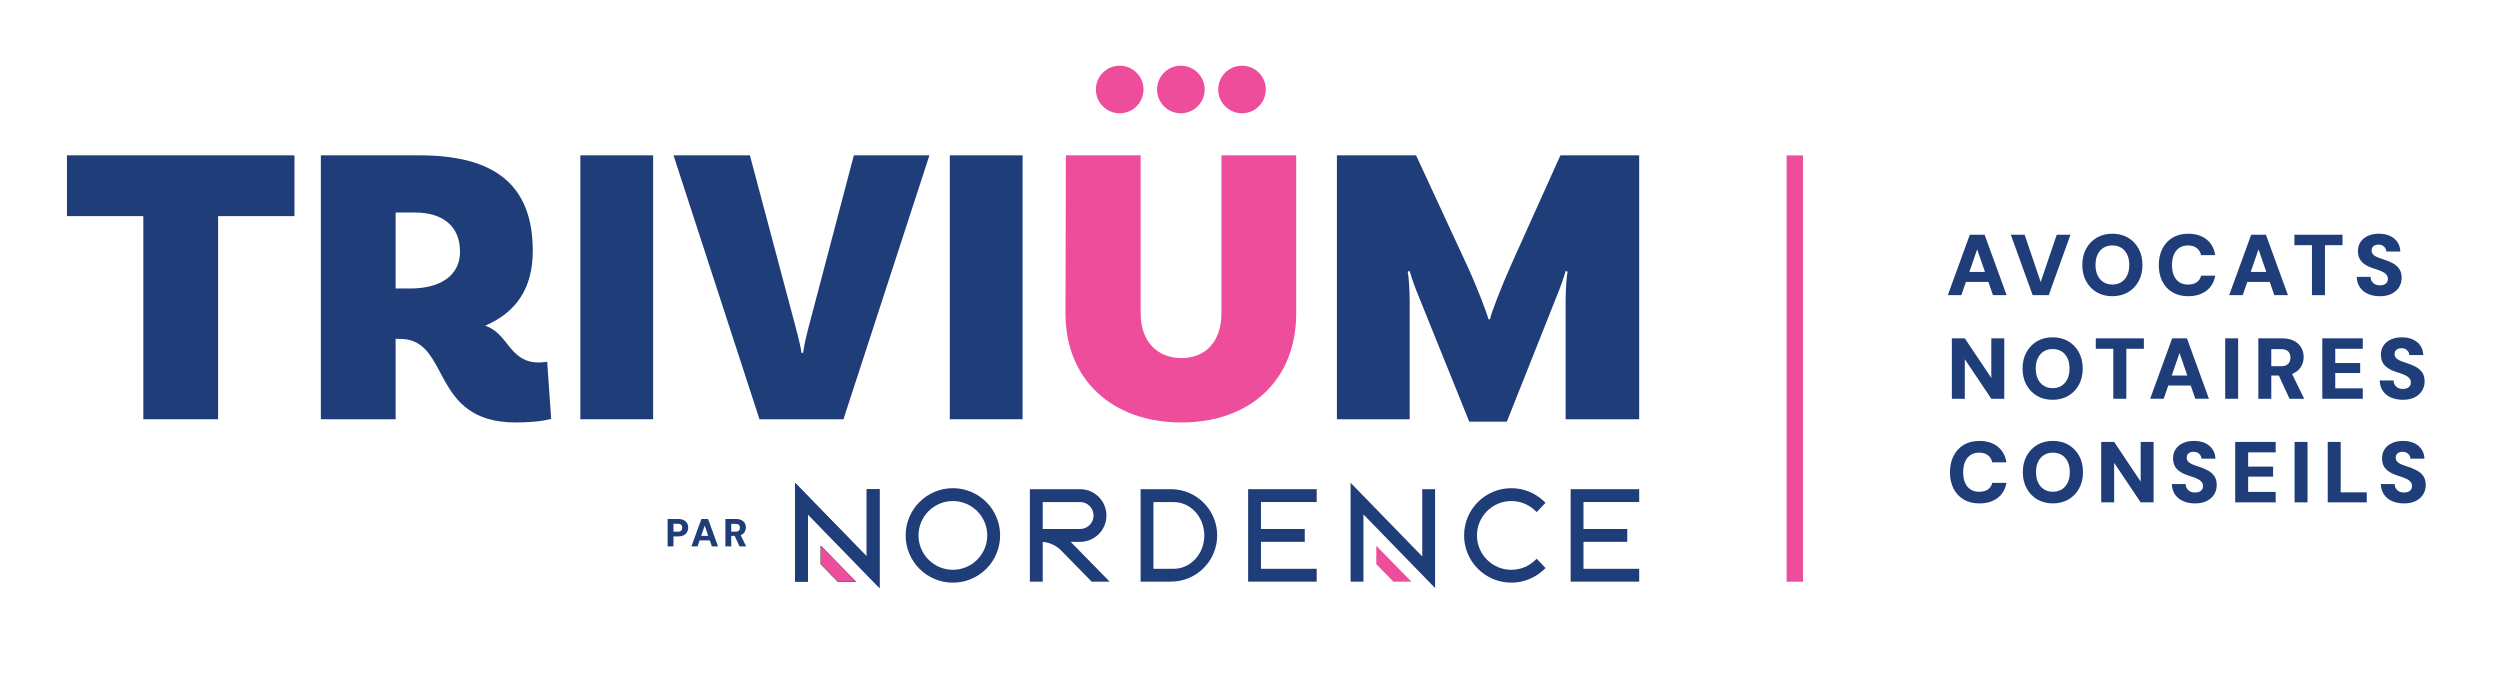
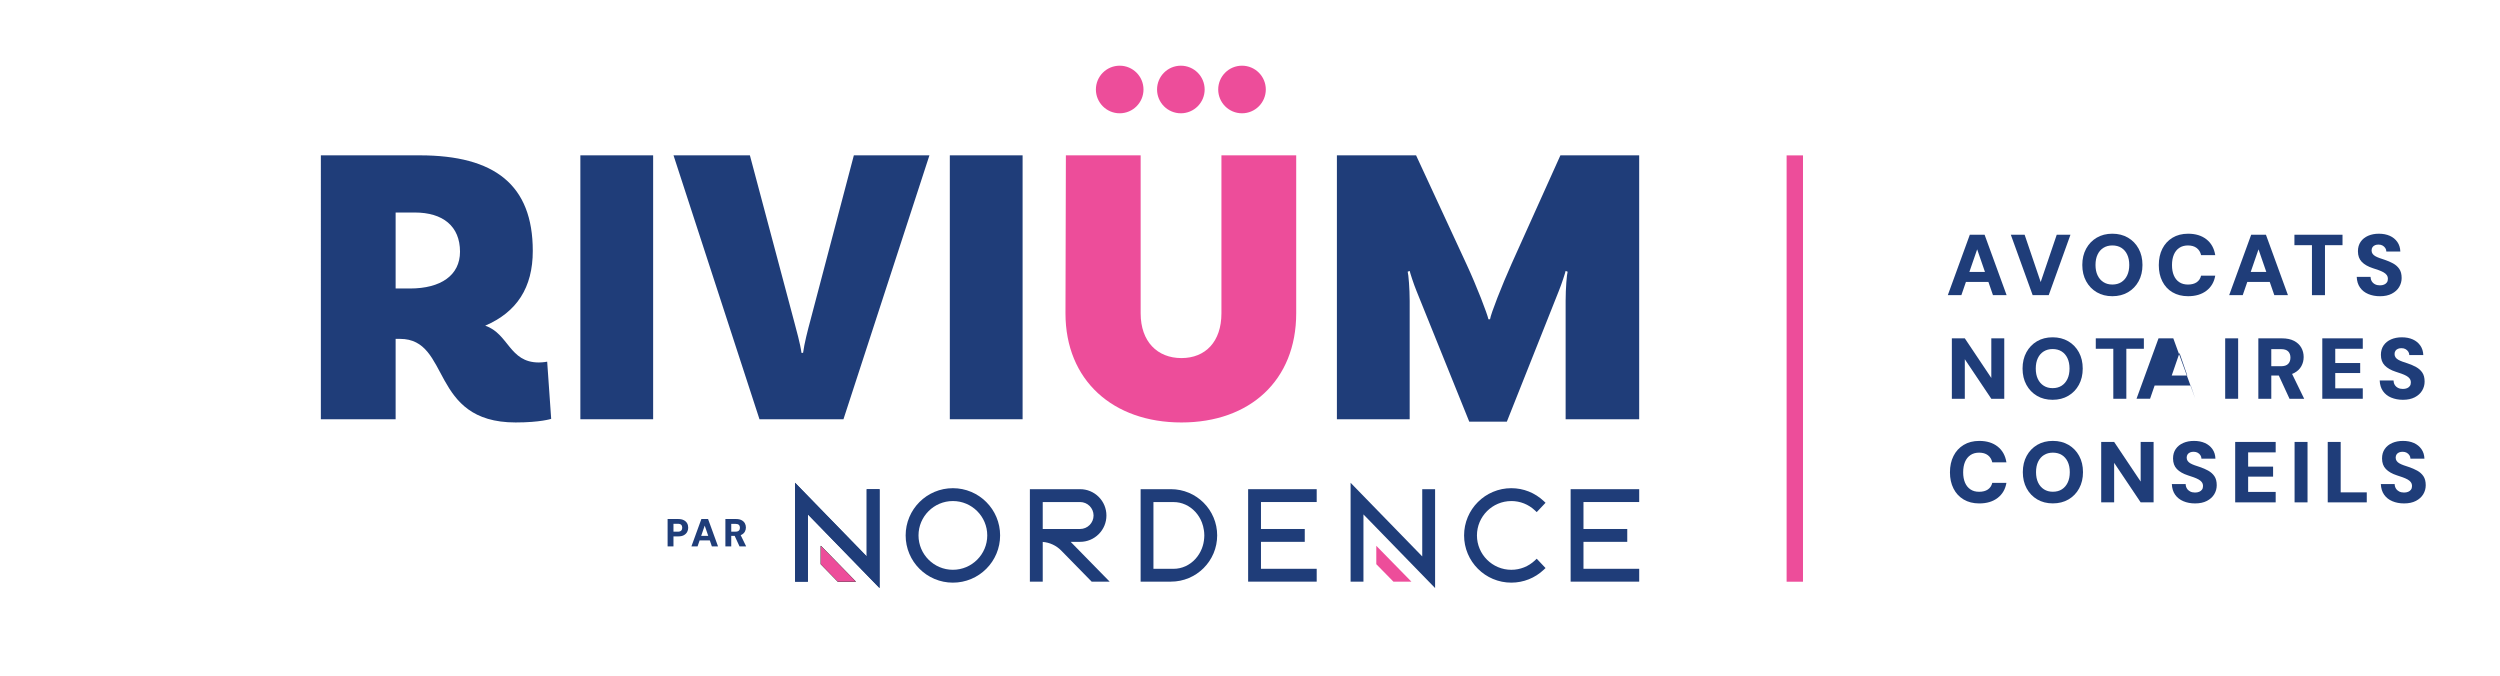
<svg xmlns="http://www.w3.org/2000/svg" xmlns:xlink="http://www.w3.org/1999/xlink" id="Layer_1" version="1.1" viewBox="0 0 2788.77 754.56">
  <defs>
    <style>
      .st0 {
        fill: url(#radial-gradient16);
      }

      .st1 {
        fill: url(#radial-gradient17);
      }

      .st2 {
        fill: url(#radial-gradient12);
      }

      .st3 {
        fill: url(#radial-gradient15);
      }

      .st4 {
        fill: url(#radial-gradient18);
      }

      .st5 {
        fill: url(#radial-gradient10);
      }

      .st6 {
        fill: url(#radial-gradient13);
      }

      .st7 {
        fill: url(#radial-gradient11);
      }

      .st8 {
        fill: url(#radial-gradient14);
      }

      .st9 {
        fill: url(#radial-gradient);
      }

      .st10 {
        fill: #1f3d79;
      }

      .st11 {
        fill: url(#radial-gradient1);
      }

      .st12 {
        fill: url(#radial-gradient6);
      }

      .st13 {
        fill: url(#radial-gradient9);
      }

      .st14 {
        fill: url(#radial-gradient8);
      }

      .st15 {
        fill: url(#radial-gradient3);
      }

      .st16 {
        fill: url(#radial-gradient2);
      }

      .st17 {
        fill: url(#radial-gradient5);
      }

      .st18 {
        fill: url(#radial-gradient4);
      }

      .st19 {
        fill: url(#radial-gradient7);
      }

      .st20 {
        fill: #ed4d9a;
      }
    </style>
    <radialGradient id="radial-gradient" cx="201.59" cy="320.49" fx="201.59" fy="320.49" r="137.43" gradientUnits="userSpaceOnUse">
      <stop offset=".12" stop-color="#1f3d79" />
      <stop offset=".46" stop-color="#1f3d79" />
    </radialGradient>
    <radialGradient id="radial-gradient1" cx="486.39" cy="322.27" fx="486.39" fy="322.27" r="139.1" xlink:href="#radial-gradient" />
    <radialGradient id="radial-gradient2" cx="687.99" cy="320.48" fx="687.99" fy="320.48" r="107.97" xlink:href="#radial-gradient" />
    <radialGradient id="radial-gradient3" cx="894.06" cy="320.48" fx="894.06" fy="320.48" r="144.99" xlink:href="#radial-gradient" />
    <radialGradient id="radial-gradient4" cx="1100.12" cy="320.48" fx="1100.12" fy="320.48" r="107.97" xlink:href="#radial-gradient" />
    <radialGradient id="radial-gradient5" cx="1659.93" cy="321.82" fx="1659.93" fy="321.82" r="158.89" xlink:href="#radial-gradient" />
    <radialGradient id="radial-gradient6" cx="1430.55" cy="597.26" fx="1430.55" fy="597.26" r="45.4" xlink:href="#radial-gradient" />
    <radialGradient id="radial-gradient7" cx="1790.3" cy="597.26" fx="1790.3" fy="597.26" r="45.4" xlink:href="#radial-gradient" />
    <radialGradient id="radial-gradient8" cx="1062.95" cy="597.26" fx="1062.95" fy="597.26" r="52.68" xlink:href="#radial-gradient" />
    <radialGradient id="radial-gradient9" cx="934.02" cy="597.26" fx="934.02" fy="597.26" r="53.24" xlink:href="#radial-gradient" />
    <radialGradient id="radial-gradient10" cx="1678.64" cy="597.26" fx="1678.64" fy="597.26" r="49.19" xlink:href="#radial-gradient" />
    <radialGradient id="radial-gradient11" cx="1193.34" cy="597.26" fx="1193.34" fy="597.26" r="48.16" xlink:href="#radial-gradient" />
    <radialGradient id="radial-gradient12" cx="935.14" cy="628.84" fx="935.14" fy="628.84" r="19.78" gradientUnits="userSpaceOnUse">
      <stop offset=".09" stop-color="#003b21" />
      <stop offset=".46" stop-color="#003b21" />
    </radialGradient>
    <radialGradient id="radial-gradient13" cx="1553.73" cy="597.26" fx="1553.73" fy="597.26" r="53.24" xlink:href="#radial-gradient" />
    <radialGradient id="radial-gradient14" cx="934.02" cy="597.26" fx="934.02" fy="597.26" r="53.24" xlink:href="#radial-gradient" />
    <radialGradient id="radial-gradient15" cx="1315.06" cy="597.26" fx="1315.06" fy="597.26" r="47.34" xlink:href="#radial-gradient" />
    <radialGradient id="radial-gradient16" cx="756.21" cy="594.23" fx="756.21" fy="594.23" r="13.51" xlink:href="#radial-gradient" />
    <radialGradient id="radial-gradient17" cx="786.13" cy="594.23" fx="786.13" fy="594.23" r="15.06" xlink:href="#radial-gradient" />
    <radialGradient id="radial-gradient18" cx="820.76" cy="594.23" fx="820.76" fy="594.23" r="13.55" xlink:href="#radial-gradient" />
  </defs>
  <g>
-     <polygon class="st9" points="74.69 173.29 74.69 241.09 159.88 241.09 159.88 467.68 243.3 467.68 243.3 241.09 328.49 241.09 328.49 173.29 74.69 173.29" />
    <path class="st11" d="M614.85,467.24s-12.04,4.01-39.69,4.01c-96.35,0-71.82-93.23-128.92-93.23h-4.91v89.65h-83.41V173.28h110.17c83.85,0,126.23,33.02,126.23,106.61,0,41.05-17.84,68.24-53.08,83.41,26.32,8.93,26.77,41.04,59.77,41.04,4.91,0,9.37-.89,9.37-.89l4.46,63.79ZM457.39,321.82c34.34,0,55.76-14.72,55.76-41.04,0-28.55-19.18-43.72-50.4-43.72h-21.42v84.75h16.06Z" />
    <rect class="st16" x="647.4" y="173.28" width="81.18" height="294.4" />
    <path class="st15" d="M885.58,357.5c2.67,10.27,7.14,25.87,8.48,36.14h1.77c1.34-10.27,5.36-25.87,8.03-35.69l48.62-184.67h84.31l-95.9,294.4h-93.68l-95.9-294.4h85.2l49.06,184.22Z" />
    <rect class="st18" x="1059.53" y="173.28" width="81.18" height="294.4" />
    <path class="st20" d="M1445.93,173.29v176.19c0,74.93-51.74,121.78-128.02,121.78s-129.36-46.84-129.36-121.78l.45-176.19h83.41v176.19c0,31.67,18.74,49.96,45.5,49.96s44.61-18.29,44.61-49.96v-176.19h83.41Z" />
    <path class="st17" d="M1828.54,467.68h-82.07v-132.03c0-14.27,1.34-29.88,2.23-32.56l-2.23-.89c-.45,2.23-4.46,14.72-7.58,22.3l-57.99,145.86h-41.93l-58.88-145.86c-3.12-7.58-7.14-20.07-7.58-22.3l-2.23.89c.89,2.68,2.23,19.18,2.23,32.56v132.03h-81.19V173.28h88.32l56.2,121.33c11.59,24.98,23.19,55.31,24.53,61.56h1.78c.9-6.25,12.94-37.03,24.09-62.01l54.42-120.88h87.87v294.4Z" />
    <path class="st20" d="M1249.03,126.38c14.66,0,26.55-11.88,26.55-26.55s-11.88-26.55-26.55-26.55-26.55,11.89-26.55,26.55,11.89,26.55,26.55,26.55" />
    <path class="st20" d="M1317.25,126.38c14.66,0,26.55-11.88,26.55-26.55s-11.88-26.55-26.55-26.55-26.55,11.89-26.55,26.55,11.89,26.55,26.55,26.55" />
    <path class="st20" d="M1385.47,126.38c14.66,0,26.55-11.88,26.55-26.55s-11.88-26.55-26.55-26.55-26.55,11.89-26.55,26.55,11.89,26.55,26.55,26.55" />
  </g>
  <g>
    <g>
      <polygon class="st12" points="1392.3 648.83 1468.79 648.83 1468.79 634.49 1406.63 634.49 1406.63 604.43 1455.47 604.43 1455.47 590.09 1406.63 590.09 1406.63 560.02 1468.79 560.02 1468.79 545.69 1392.3 545.69 1392.3 648.83" />
      <polygon class="st19" points="1828.54 560.02 1828.54 545.69 1752.05 545.69 1752.05 648.83 1828.54 648.83 1828.54 634.49 1766.38 634.49 1766.38 604.43 1815.22 604.43 1815.22 590.09 1766.38 590.09 1766.38 560.02 1828.54 560.02" />
      <path class="st14" d="M1100.2,560.01c-4.84-4.84-10.47-8.63-16.74-11.29-6.5-2.75-13.4-4.14-20.51-4.14s-14.01,1.39-20.51,4.14c-6.27,2.65-11.91,6.45-16.74,11.29-4.84,4.84-8.63,10.47-11.29,16.74-2.75,6.5-4.14,13.4-4.14,20.51s1.39,14.01,4.14,20.51c2.65,6.27,6.45,11.91,11.29,16.74,4.84,4.84,10.47,8.63,16.74,11.29,6.5,2.75,13.4,4.14,20.51,4.14s14.01-1.39,20.51-4.14c6.27-2.65,11.91-6.45,16.74-11.29,4.84-4.83,8.63-10.47,11.29-16.74,2.75-6.5,4.14-13.4,4.14-20.51s-1.39-14.01-4.14-20.51c-2.65-6.27-6.45-11.91-11.29-16.74ZM1062.95,635.6c-21.14,0-38.34-17.2-38.34-38.34s17.2-38.34,38.34-38.34,38.34,17.2,38.34,38.34-17.2,38.34-38.34,38.34Z" />
      <polygon class="st13" points="966.82 620.68 886.9 538.54 886.9 648.83 901.23 648.83 901.23 573.83 981.15 655.98 981.15 545.69 966.82 545.69 966.82 620.68" />
      <path class="st5" d="M1685.89,558.91c9.84,0,19.2,3.72,26.35,10.49l1.98,1.87,9.85-10.41-1.98-1.87c-9.82-9.29-22.68-14.41-36.2-14.41-7.11,0-14.01,1.39-20.51,4.14-6.27,2.65-11.91,6.45-16.74,11.29-4.84,4.83-8.63,10.47-11.29,16.74-2.75,6.5-4.14,13.4-4.14,20.51s1.39,14.01,4.14,20.51c2.65,6.27,6.45,11.91,11.29,16.74,4.84,4.84,10.47,8.63,16.74,11.29,6.5,2.75,13.4,4.14,20.51,4.14,13.52,0,26.38-5.12,36.2-14.41l1.98-1.87-9.85-10.41-1.98,1.88c-7.15,6.76-16.5,10.49-26.35,10.49-21.14,0-38.34-17.2-38.34-38.34s17.2-38.34,38.34-38.34Z" />
      <path class="st7" d="M1204.85,604.43c7.84,0,15.22-3.05,20.77-8.6,5.55-5.55,8.6-12.92,8.6-20.77s-3.05-15.22-8.6-20.77c-5.55-5.55-12.92-8.6-20.77-8.6h-56.01v103.14h14.34v-44.31c7.73.6,15.11,4.01,20.56,9.57l34.02,34.74h20.07l-43.49-44.4h10.51ZM1163.18,590.09v-30.06h41.67c8.29,0,15.03,6.74,15.03,15.03s-6.74,15.03-15.03,15.03h-41.67Z" />
      <polygon class="st2" points="915.57 629.35 934.64 648.82 954.71 648.82 915.57 608.86 915.57 629.35" />
      <polygon class="st6" points="1586.52 620.68 1506.6 538.54 1506.6 648.83 1520.94 648.83 1520.94 573.83 1600.86 655.98 1600.86 545.69 1586.52 545.69 1586.52 620.68" />
      <polygon class="st20" points="1535.27 629.35 1554.35 648.82 1574.41 648.82 1535.27 608.86 1535.27 629.35" />
      <polygon class="st8" points="966.82 620.68 886.9 538.54 886.9 648.83 901.23 648.83 901.23 573.83 981.15 655.98 981.15 545.69 966.82 545.69 966.82 620.68" />
      <polygon class="st2" points="915.57 629.35 934.64 648.82 954.71 648.82 915.57 608.86 915.57 629.35" />
      <polygon class="st20" points="915.57 629.35 934.64 648.82 954.71 648.82 915.57 608.86 915.57 629.35" />
      <path class="st3" d="M1353.7,577.18c-2.6-6.14-6.31-11.66-11.05-16.39h0c-4.74-4.73-10.25-8.45-16.39-11.05-6.36-2.69-13.12-4.06-20.08-4.06h-33.81v103.14h33.81c6.96,0,13.71-1.37,20.08-4.06,6.14-2.6,11.65-6.31,16.39-11.05,4.73-4.73,8.45-10.25,11.05-16.39,2.69-6.36,4.06-13.12,4.06-20.08s-1.36-13.71-4.06-20.08ZM1343.42,597.29s0,.03,0,.05c0,.98-.05,1.95-.13,2.91-.29,3.98-1.13,7.85-2.56,11.53-1.73,4.43-4.2,8.41-7.34,11.83-3.15,3.42-6.81,6.1-10.9,7.98-4.23,1.94-8.72,2.93-13.35,2.93h-22.47v-74.45h.05v-.04h19.47c.48,0,.96.02,1.43.04h1.52c4.63,0,9.12.99,13.35,2.93,4.08,1.88,7.75,4.56,10.9,7.98h0c3.15,3.42,5.62,7.4,7.34,11.83,1.07,2.76,1.79,5.63,2.22,8.56.06.38.11.77.16,1.16.06.52.13,1.03.17,1.55.09,1.05.15,2.12.15,3.19,0,0,0,.01,0,.02,0,0,0,0,0,.01Z" />
    </g>
    <g>
      <path class="st0" d="M744.72,609.5v-30.53h11.82c2.5,0,4.58.43,6.24,1.29,1.66.86,2.89,2.01,3.71,3.45.81,1.44,1.22,3.11,1.22,5,0,1.66-.39,3.22-1.18,4.69-.79,1.47-1.99,2.66-3.62,3.58s-3.75,1.37-6.37,1.37h-5.28v11.17h-6.54ZM751.26,593.1h4.89c1.74,0,2.99-.41,3.75-1.22.76-.81,1.14-1.89,1.14-3.23s-.38-2.43-1.14-3.21-2.01-1.16-3.75-1.16h-4.89v8.81Z" />
      <path class="st1" d="M771.28,609.5l11.12-30.53h7.46l11.12,30.53h-6.89l-7.98-23.16-7.98,23.16h-6.85ZM776.12,602.82l1.7-5.06h16.05l1.66,5.06h-19.41Z" />
      <path class="st4" d="M809.18,609.5v-30.53h11.86c2.5,0,4.57.43,6.19,1.29s2.84,2,3.64,3.43c.8,1.42,1.2,3.01,1.2,4.76,0,1.63-.39,3.15-1.16,4.58-.77,1.42-1.97,2.57-3.6,3.45-1.63.87-3.72,1.31-6.28,1.31h-5.32v11.73h-6.54ZM815.72,593.05h4.93c1.63,0,2.83-.39,3.6-1.18.77-.79,1.15-1.85,1.15-3.19s-.38-2.35-1.13-3.12c-.76-.77-1.96-1.16-3.62-1.16h-4.93v8.64ZM824.93,609.5l-6.15-13.35h7.06l6.5,13.35h-7.42Z" />
    </g>
  </g>
  <rect class="st20" x="1992.98" y="173.34" width="18.27" height="475.57" />
  <g>
    <path class="st10" d="M2197.35,261.85l-24.56,67.41h15.13l5.08-14.73h25.09l5.08,14.73h15.22l-24.56-67.41h-16.46ZM2196.84,303.36l8.7-25.23,8.7,25.23h-17.39Z" />
    <polygon class="st10" points="2285.36 329.26 2309.62 261.85 2294.31 261.85 2276.4 314.62 2258.49 261.85 2243.08 261.85 2267.45 329.26 2285.36 329.26" />
    <path class="st10" d="M2356.34,330.42c6.62,0,12.43-1.48,17.48-4.43,5.03-2.95,8.99-7.05,11.84-12.28,2.85-5.23,4.28-11.28,4.28-18.15s-1.43-12.92-4.28-18.15c-2.85-5.24-6.81-9.33-11.84-12.28-5.05-2.95-10.86-4.43-17.48-4.43s-12.43,1.48-17.43,4.43c-5.01,2.95-8.94,7.05-11.81,12.28-2.85,5.23-4.28,11.28-4.28,18.15s1.43,12.92,4.28,18.15c2.87,5.24,6.8,9.33,11.81,12.28,4.99,2.95,10.81,4.43,17.43,4.43ZM2339.87,283.95c1.53-3.25,3.71-5.74,6.55-7.51,2.82-1.77,6.14-2.65,9.92-2.65s7.28.88,10.06,2.65c2.8,1.77,4.96,4.26,6.49,7.51,1.55,3.24,2.32,7.11,2.32,11.6s-.77,8.37-2.32,11.6c-1.53,3.25-3.69,5.76-6.49,7.56-2.78,1.79-6.15,2.69-10.06,2.69s-7.1-.9-9.92-2.69c-2.84-1.8-5.01-4.32-6.55-7.56-1.55-3.24-2.32-7.11-2.32-11.6s.77-8.37,2.32-11.6Z" />
    <path class="st10" d="M2423.41,326.03c4.92,2.93,10.74,4.39,17.48,4.39,8.29,0,15.09-2.04,20.42-6.12,5.32-4.08,8.6-9.68,9.81-16.8h-15.79c-.77,3.21-2.41,5.66-4.91,7.37-2.52,1.7-5.74,2.55-9.74,2.55-3.78,0-7.01-.88-9.67-2.65-2.68-1.77-4.69-4.27-6.06-7.51-1.39-3.25-2.07-7.08-2.07-11.51s.68-8.46,2.07-11.7c1.37-3.25,3.39-5.76,6.06-7.56,2.66-1.79,5.89-2.69,9.67-2.69,4,0,7.22.95,9.74,2.84,2.5,1.9,4.14,4.55,4.91,7.95h15.79c-1.21-7.57-4.5-13.45-9.81-17.62-5.33-4.17-12.13-6.26-20.42-6.26-6.74,0-12.56,1.5-17.48,4.48-4.91,2.99-8.67,7.1-11.31,12.33-2.64,5.24-3.94,11.32-3.94,18.26s1.3,12.82,3.94,18.05c2.64,5.24,6.4,9.31,11.31,12.23Z" />
    <path class="st10" d="M2506.84,314.53h25.09l5.08,14.73h15.22l-24.56-67.41h-16.46l-24.56,67.41h15.13l5.08-14.73ZM2519.38,278.13l8.7,25.23h-17.39l8.7-25.23Z" />
    <polygon class="st10" points="2593.53 329.26 2593.53 273.5 2613.09 273.5 2613.09 261.85 2559.45 261.85 2559.45 273.5 2579 273.5 2579 329.26 2593.53 329.26" />
    <path class="st10" d="M2668.06,327.62c3.6-1.86,6.33-4.33,8.19-7.41,1.86-3.08,2.8-6.45,2.8-10.11,0-4.17-.87-7.53-2.6-10.06-1.73-2.53-4.03-4.59-6.89-6.16-2.85-1.57-6.03-2.93-9.49-4.09-2.05-.64-3.96-1.28-5.73-1.93-1.77-.64-3.32-1.33-4.62-2.07-1.32-.74-2.35-1.64-3.09-2.69-.73-1.06-1.11-2.3-1.11-3.71s.36-2.71,1.05-3.71c.71-.99,1.68-1.73,2.89-2.21,1.23-.48,2.57-.69,4.05-.62,1.61,0,3.03.35,4.28,1.06,1.25.7,2.27,1.63,3.03,2.79.77,1.15,1.16,2.43,1.16,3.85h15.61c-.14-4.11-1.25-7.66-3.34-10.65-2.09-2.98-4.87-5.26-8.37-6.83-3.51-1.57-7.6-2.36-12.29-2.36-4.42,0-8.4.78-11.93,2.31-3.53,1.54-6.31,3.77-8.33,6.7-2.02,2.93-3.03,6.44-3.03,10.54,0,4.95,1.43,8.89,4.28,11.84,2.85,2.95,6.96,5.3,12.27,7.03,2.25.71,4.41,1.44,6.46,2.17,2.05.74,3.87,1.54,5.44,2.41,1.57.87,2.8,1.9,3.66,3.09.87,1.19,1.3,2.61,1.3,4.28s-.37,2.94-1.16,4c-.77,1.06-1.8,1.86-3.12,2.41-1.32.55-2.87.82-4.67.82-2.05,0-3.85-.4-5.39-1.2-1.55-.8-2.75-1.91-3.62-3.32-.86-1.42-1.32-3.05-1.39-4.91h-15.41c.2,4.68,1.41,8.63,3.66,11.84,2.25,3.21,5.32,5.64,9.2,7.27,3.89,1.64,8.24,2.46,13.06,2.46,5.19,0,9.6-.94,13.18-2.8Z" />
    <polygon class="st10" points="2191.76 400.72 2221.32 444.83 2235.77 444.83 2235.77 377.42 2221.32 377.42 2221.32 421.62 2191.76 377.42 2177.31 377.42 2177.31 444.83 2191.76 444.83 2191.76 400.72" />
    <path class="st10" d="M2272.27,441.55c4.99,2.95,10.81,4.43,17.43,4.43s12.43-1.48,17.48-4.43c5.03-2.95,8.99-7.05,11.84-12.28,2.85-5.23,4.28-11.28,4.28-18.15s-1.43-12.92-4.28-18.15c-2.85-5.24-6.81-9.33-11.84-12.28-5.05-2.95-10.86-4.43-17.48-4.43s-12.43,1.48-17.43,4.43c-5.01,2.95-8.94,7.05-11.81,12.28-2.85,5.23-4.28,11.28-4.28,18.15s1.43,12.92,4.28,18.15c2.87,5.24,6.8,9.33,11.81,12.28ZM2273.23,399.52c1.53-3.25,3.71-5.74,6.55-7.51,2.82-1.77,6.14-2.65,9.92-2.65s7.28.88,10.06,2.65c2.8,1.77,4.96,4.26,6.49,7.51,1.55,3.24,2.32,7.11,2.32,11.6s-.77,8.37-2.32,11.6c-1.53,3.25-3.69,5.76-6.49,7.56-2.78,1.79-6.15,2.69-10.06,2.69s-7.1-.9-9.92-2.69c-2.84-1.8-5.01-4.32-6.55-7.56-1.55-3.24-2.32-7.11-2.32-11.6s.77-8.37,2.32-11.6Z" />
    <polygon class="st10" points="2357.41 444.83 2371.95 444.83 2371.95 389.06 2391.5 389.06 2391.5 377.42 2337.86 377.42 2337.86 389.06 2357.41 389.06 2357.41 444.83" />
-     <path class="st10" d="M2443.8,430.09l5.08,14.73h15.22l-24.55-67.41h-16.48l-24.55,67.41h15.11l5.08-14.73h25.09ZM2431.26,393.69l8.7,25.23h-17.39l8.7-25.23Z" />
+     <path class="st10" d="M2443.8,430.09l5.08,14.73l-24.55-67.41h-16.48l-24.55,67.41h15.11l5.08-14.73h25.09ZM2431.26,393.69l8.7,25.23h-17.39l8.7-25.23Z" />
    <rect class="st10" x="2482.21" y="377.42" width="14.45" height="67.41" />
    <path class="st10" d="M2570.33,444.83l-13.5-27.71c.85-.32,1.67-.67,2.43-1.08,3.59-1.93,6.24-4.47,7.94-7.61,1.71-3.15,2.55-6.52,2.55-10.11,0-3.85-.87-7.35-2.64-10.5-1.77-3.15-4.44-5.66-8.05-7.56-3.6-1.89-8.15-2.84-13.68-2.84h-26.19v67.41h14.45v-25.9h8.39l11.93,25.9h16.38ZM2533.63,389.46h10.88c3.66,0,6.31.85,7.99,2.55,1.66,1.69,2.5,4,2.5,6.89s-.84,5.3-2.55,7.03c-1.69,1.73-4.35,2.6-7.94,2.6h-10.88v-19.06Z" />
    <polygon class="st10" points="2635.7 433.18 2604.99 433.18 2604.99 416.12 2632.81 416.12 2632.81 404.96 2604.99 404.96 2604.99 389.06 2635.7 389.06 2635.7 377.42 2590.54 377.42 2590.54 444.83 2635.7 444.83 2635.7 433.18" />
    <path class="st10" d="M2667.44,443.52c3.89,1.64,8.24,2.46,13.06,2.46,5.19,0,9.6-.94,13.18-2.8,3.6-1.86,6.33-4.33,8.19-7.41,1.86-3.08,2.8-6.45,2.8-10.11,0-4.17-.87-7.53-2.6-10.06-1.73-2.53-4.03-4.59-6.89-6.16-2.85-1.57-6.03-2.93-9.49-4.09-2.05-.64-3.96-1.28-5.73-1.93-1.77-.64-3.32-1.33-4.62-2.07-1.32-.74-2.35-1.64-3.09-2.69-.73-1.06-1.11-2.3-1.11-3.71s.36-2.71,1.05-3.71c.71-.99,1.68-1.73,2.89-2.21,1.23-.48,2.57-.69,4.05-.62,1.61,0,3.03.35,4.28,1.06,1.25.7,2.27,1.63,3.03,2.79.77,1.15,1.16,2.44,1.16,3.85h15.61c-.14-4.11-1.25-7.66-3.34-10.65-2.09-2.98-4.87-5.26-8.37-6.83-3.51-1.57-7.6-2.36-12.29-2.36-4.42,0-8.4.78-11.93,2.31-3.53,1.54-6.31,3.77-8.33,6.7-2.02,2.93-3.03,6.44-3.03,10.54,0,4.95,1.43,8.89,4.28,11.84,2.85,2.95,6.96,5.3,12.27,7.03,2.25.71,4.41,1.44,6.46,2.17,2.05.74,3.87,1.54,5.44,2.41,1.57.87,2.8,1.9,3.66,3.09.87,1.19,1.3,2.61,1.3,4.28s-.37,2.94-1.16,4c-.77,1.06-1.8,1.86-3.12,2.41-1.32.55-2.87.82-4.67.82-2.05,0-3.85-.4-5.39-1.2-1.55-.8-2.75-1.91-3.62-3.32-.86-1.42-1.32-3.05-1.39-4.91h-15.41c.2,4.68,1.41,8.63,3.66,11.84s5.32,5.64,9.2,7.27Z" />
    <path class="st10" d="M2198.06,507.62c2.68-1.79,5.9-2.69,9.69-2.69,3.98,0,7.22.95,9.72,2.84,2.52,1.9,4.14,4.55,4.92,7.95h15.79c-1.23-7.57-4.5-13.45-9.83-17.62-5.33-4.17-12.13-6.26-20.41-6.26-6.74,0-12.58,1.5-17.48,4.48-4.91,2.99-8.69,7.1-11.31,12.33-2.64,5.24-3.96,11.32-3.96,18.26s1.32,12.82,3.96,18.05c2.62,5.24,6.4,9.31,11.31,12.23,4.91,2.93,10.74,4.39,17.48,4.39,8.28,0,15.07-2.04,20.41-6.12,5.33-4.08,8.6-9.68,9.83-16.8h-15.79c-.78,3.21-2.41,5.66-4.92,7.37-2.5,1.7-5.74,2.55-9.72,2.55s-7.01-.88-9.69-2.65c-2.66-1.77-4.67-4.27-6.07-7.51-1.37-3.25-2.07-7.08-2.07-11.51s.7-8.46,2.07-11.7c1.39-3.25,3.41-5.76,6.07-7.56Z" />
    <path class="st10" d="M2307.46,496.25c-5.03-2.95-10.86-4.43-17.48-4.43s-12.42,1.48-17.43,4.43c-4.99,2.95-8.94,7.05-11.79,12.28-2.85,5.23-4.28,11.28-4.28,18.15s1.43,12.92,4.28,18.15c2.85,5.24,6.8,9.33,11.79,12.28,5.01,2.95,10.83,4.43,17.43,4.43s12.45-1.48,17.48-4.43c5.05-2.95,8.99-7.05,11.84-12.28,2.85-5.23,4.3-11.28,4.3-18.15s-1.44-12.92-4.3-18.15c-2.85-5.24-6.8-9.33-11.84-12.28ZM2306.55,538.29c-1.53,3.25-3.71,5.76-6.49,7.56-2.8,1.79-6.15,2.69-10.08,2.69s-7.08-.9-9.92-2.69c-2.82-1.8-4.99-4.32-6.55-7.56-1.53-3.24-2.3-7.11-2.3-11.6s.77-8.37,2.3-11.6c1.55-3.25,3.73-5.74,6.55-7.51,2.84-1.77,6.14-2.65,9.92-2.65s7.28.88,10.08,2.65c2.78,1.77,4.96,4.26,6.49,7.51,1.53,3.24,2.32,7.11,2.32,11.6s-.78,8.37-2.32,11.6Z" />
    <polygon class="st10" points="2387.93 537.18 2358.35 492.98 2343.9 492.98 2343.9 560.39 2358.35 560.39 2358.35 516.29 2387.93 560.39 2402.36 560.39 2402.36 492.98 2387.93 492.98 2387.93 537.18" />
    <path class="st10" d="M2463.28,525c-2.85-1.57-6.01-2.93-9.47-4.09-2.07-.64-3.98-1.28-5.74-1.93-1.77-.64-3.3-1.33-4.62-2.07-1.32-.74-2.34-1.64-3.09-2.69-.73-1.06-1.11-2.3-1.11-3.71s.36-2.71,1.07-3.71c.7-.99,1.66-1.73,2.89-2.21,1.21-.48,2.57-.69,4.03-.62,1.61,0,3.05.35,4.3,1.06,1.25.7,2.27,1.63,3.03,2.79.77,1.15,1.16,2.43,1.16,3.85h15.59c-.12-4.11-1.23-7.66-3.32-10.65-2.09-2.98-4.89-5.26-8.38-6.83-3.5-1.57-7.58-2.36-12.27-2.36-4.42,0-8.42.78-11.95,2.31-3.53,1.54-6.3,3.77-8.33,6.7-2.02,2.93-3.03,6.44-3.03,10.54,0,4.95,1.43,8.89,4.3,11.84,2.85,2.95,6.94,5.3,12.27,7.03,2.25.71,4.39,1.44,6.46,2.17,2.05.74,3.85,1.54,5.44,2.41,1.57.87,2.78,1.9,3.66,3.09.86,1.19,1.3,2.61,1.3,4.28s-.39,2.94-1.16,4c-.77,1.06-1.82,1.86-3.14,2.41-1.3.55-2.87.82-4.66.82-2.07,0-3.85-.4-5.41-1.2-1.53-.8-2.75-1.91-3.6-3.32-.87-1.42-1.34-3.05-1.39-4.91h-15.41c.2,4.68,1.41,8.63,3.66,11.84,2.25,3.21,5.32,5.64,9.2,7.27,3.87,1.64,8.22,2.46,13.04,2.46,5.21,0,9.6-.94,13.2-2.8,3.59-1.86,6.31-4.33,8.19-7.41,1.86-3.08,2.78-6.45,2.78-10.11,0-4.17-.87-7.53-2.6-10.06-1.73-2.53-4.03-4.59-6.89-6.16Z" />
    <polygon class="st10" points="2493.37 560.39 2538.54 560.39 2538.54 548.74 2507.82 548.74 2507.82 531.69 2535.65 531.69 2535.65 520.52 2507.82 520.52 2507.82 504.63 2538.54 504.63 2538.54 492.98 2493.37 492.98 2493.37 560.39" />
    <rect class="st10" x="2559.62" y="492.98" width="14.45" height="67.41" />
    <polygon class="st10" points="2611.05 492.98 2596.6 492.98 2596.6 560.39 2640.15 560.39 2640.15 549.23 2611.05 549.23 2611.05 492.98" />
    <path class="st10" d="M2703.31,531.16c-1.73-2.53-4.03-4.59-6.89-6.16-2.85-1.57-6.01-2.93-9.47-4.09-2.07-.64-3.98-1.28-5.74-1.93-1.77-.64-3.3-1.33-4.62-2.07-1.32-.74-2.34-1.64-3.09-2.69-.73-1.06-1.11-2.3-1.11-3.71s.36-2.71,1.07-3.71c.7-.99,1.66-1.73,2.89-2.21,1.21-.48,2.57-.69,4.03-.62,1.61,0,3.05.35,4.3,1.06,1.25.7,2.27,1.63,3.03,2.79.77,1.15,1.16,2.43,1.16,3.85h15.59c-.12-4.11-1.23-7.66-3.32-10.65-2.09-2.98-4.89-5.26-8.38-6.83-3.5-1.57-7.58-2.36-12.27-2.36-4.42,0-8.42.78-11.95,2.31-3.53,1.54-6.3,3.77-8.33,6.7-2.02,2.93-3.03,6.44-3.03,10.54,0,4.95,1.43,8.89,4.3,11.84,2.85,2.95,6.94,5.3,12.27,7.03,2.25.71,4.39,1.44,6.46,2.17,2.05.74,3.85,1.54,5.44,2.41,1.57.87,2.78,1.9,3.66,3.09.86,1.19,1.3,2.61,1.3,4.28s-.39,2.94-1.16,4c-.77,1.06-1.82,1.86-3.14,2.41-1.3.55-2.87.82-4.66.82-2.07,0-3.85-.4-5.41-1.2-1.53-.8-2.75-1.91-3.6-3.32-.87-1.42-1.34-3.05-1.39-4.91h-15.41c.2,4.68,1.41,8.63,3.66,11.84s5.32,5.64,9.2,7.27c3.87,1.64,8.22,2.46,13.04,2.46,5.21,0,9.6-.94,13.2-2.8,3.59-1.86,6.31-4.33,8.19-7.41,1.86-3.08,2.78-6.45,2.78-10.11,0-4.17-.87-7.53-2.6-10.06Z" />
  </g>
</svg>